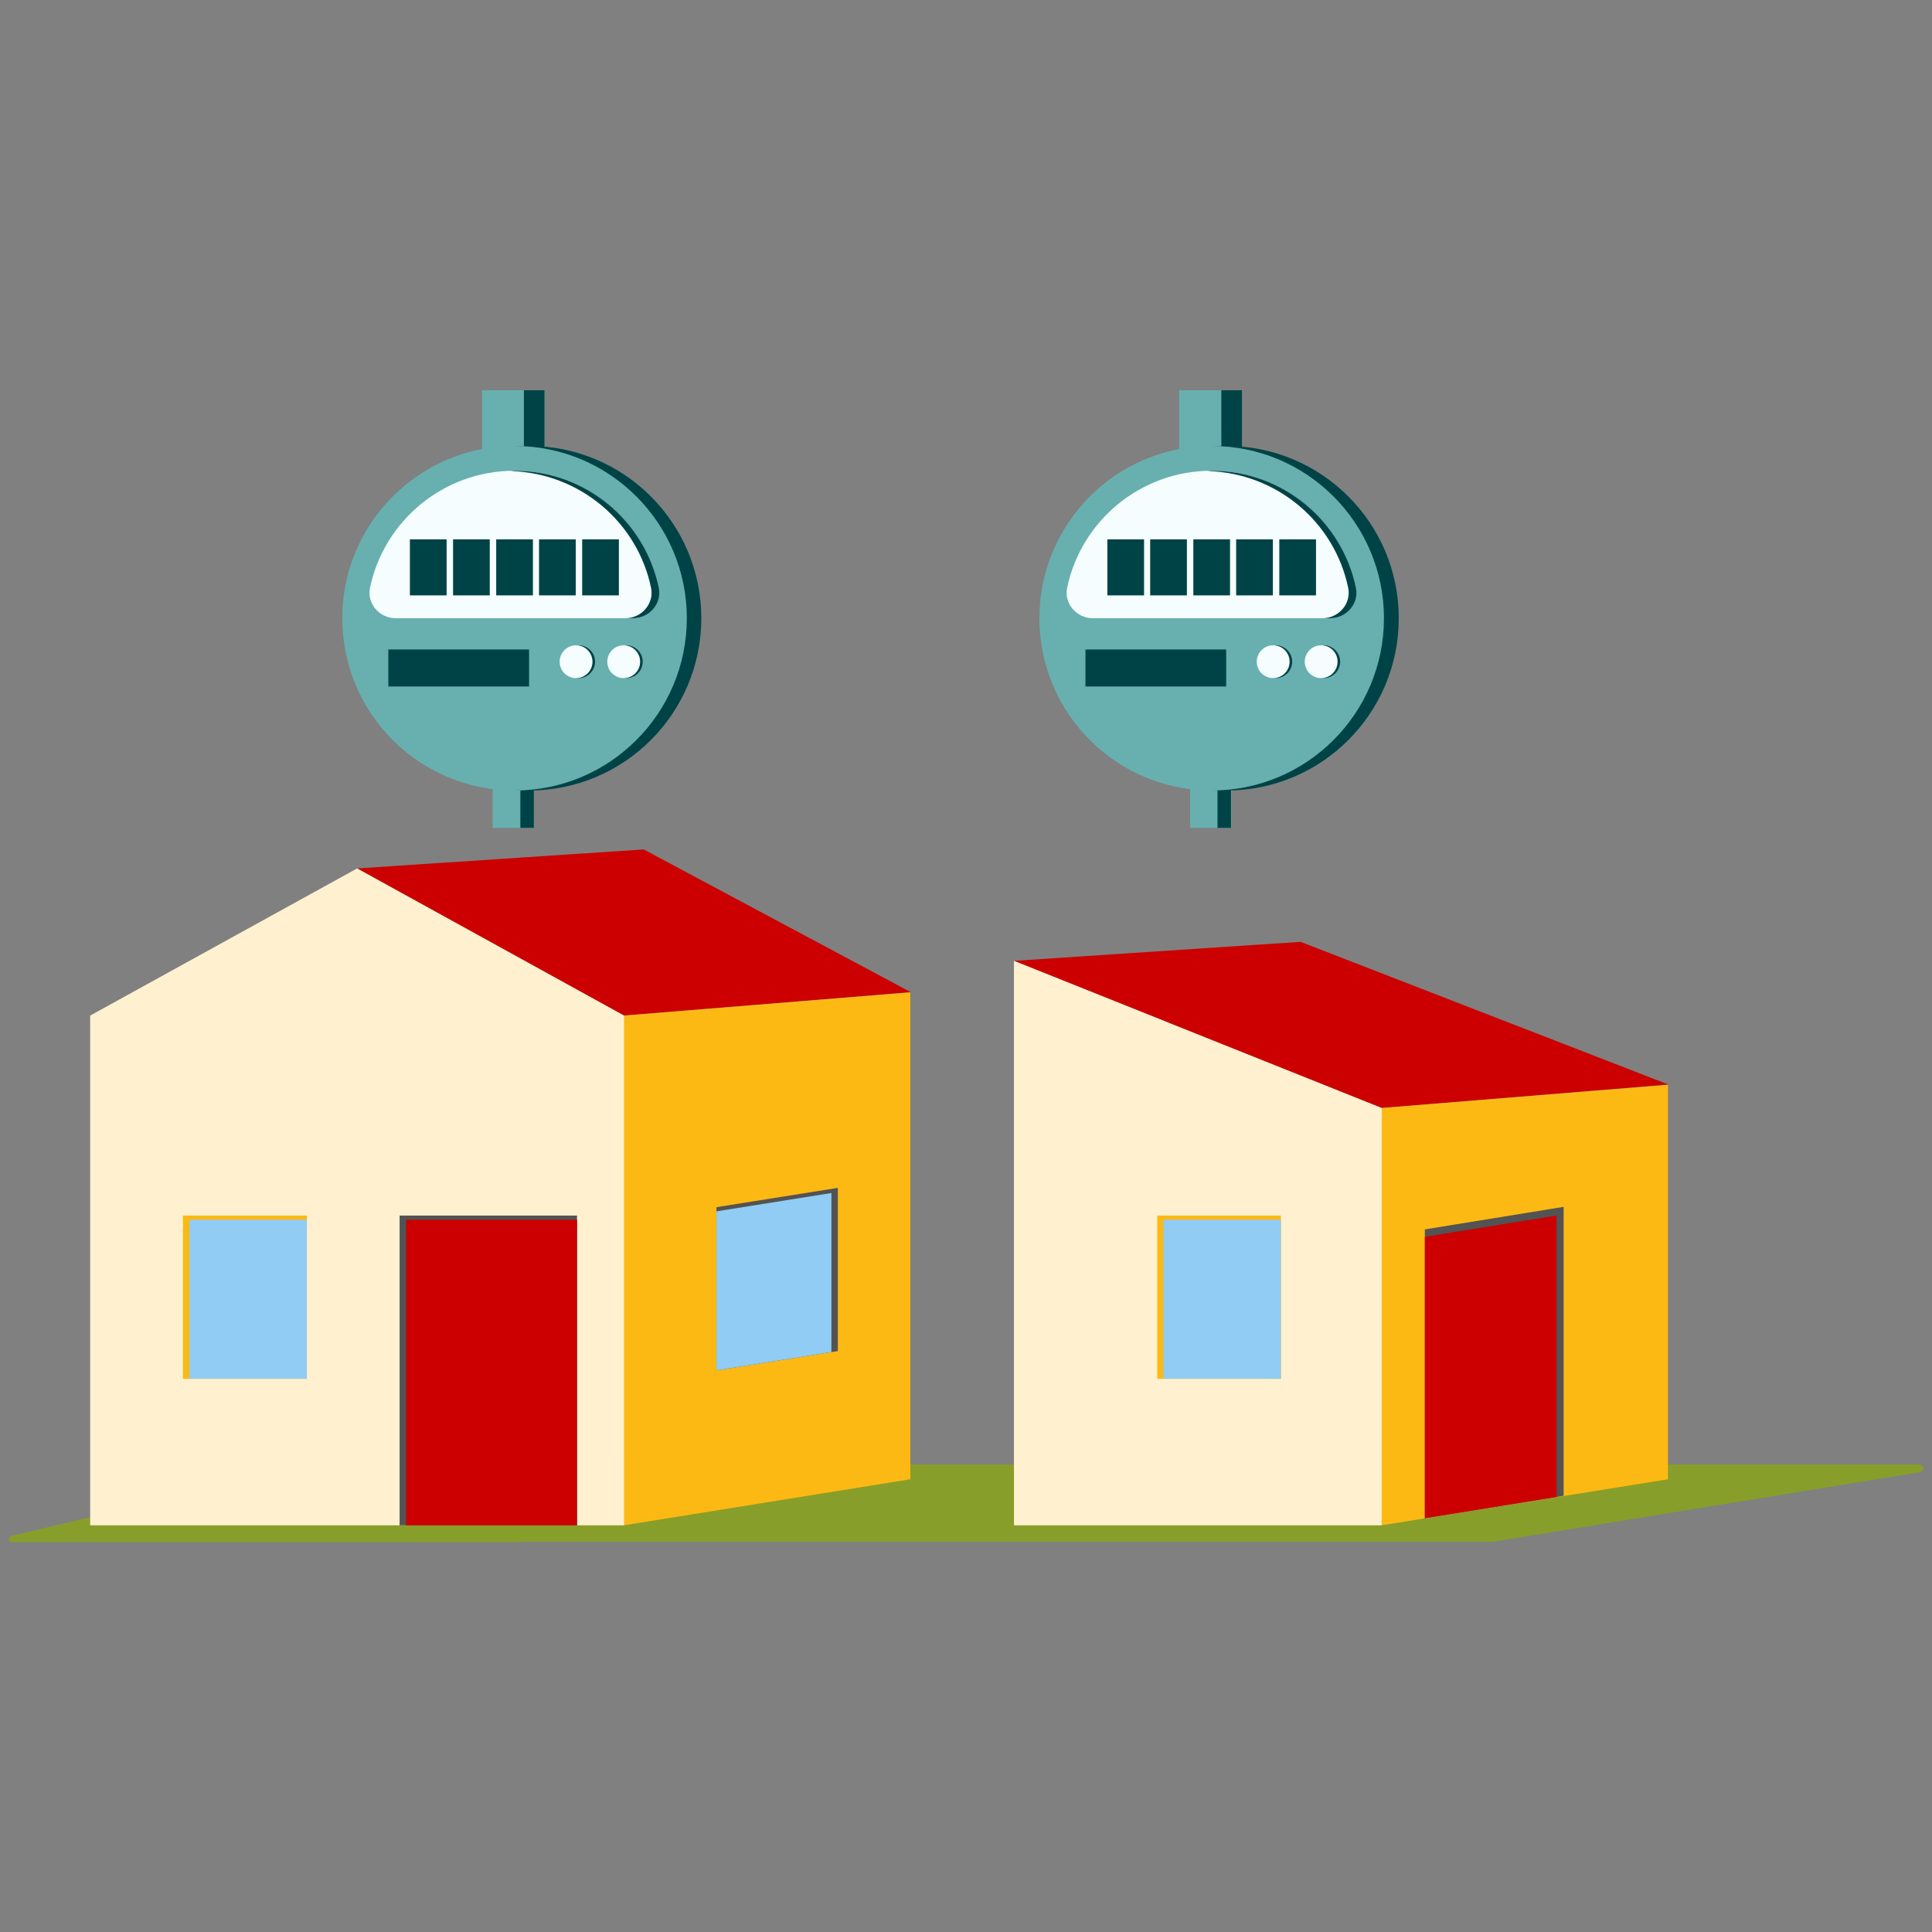
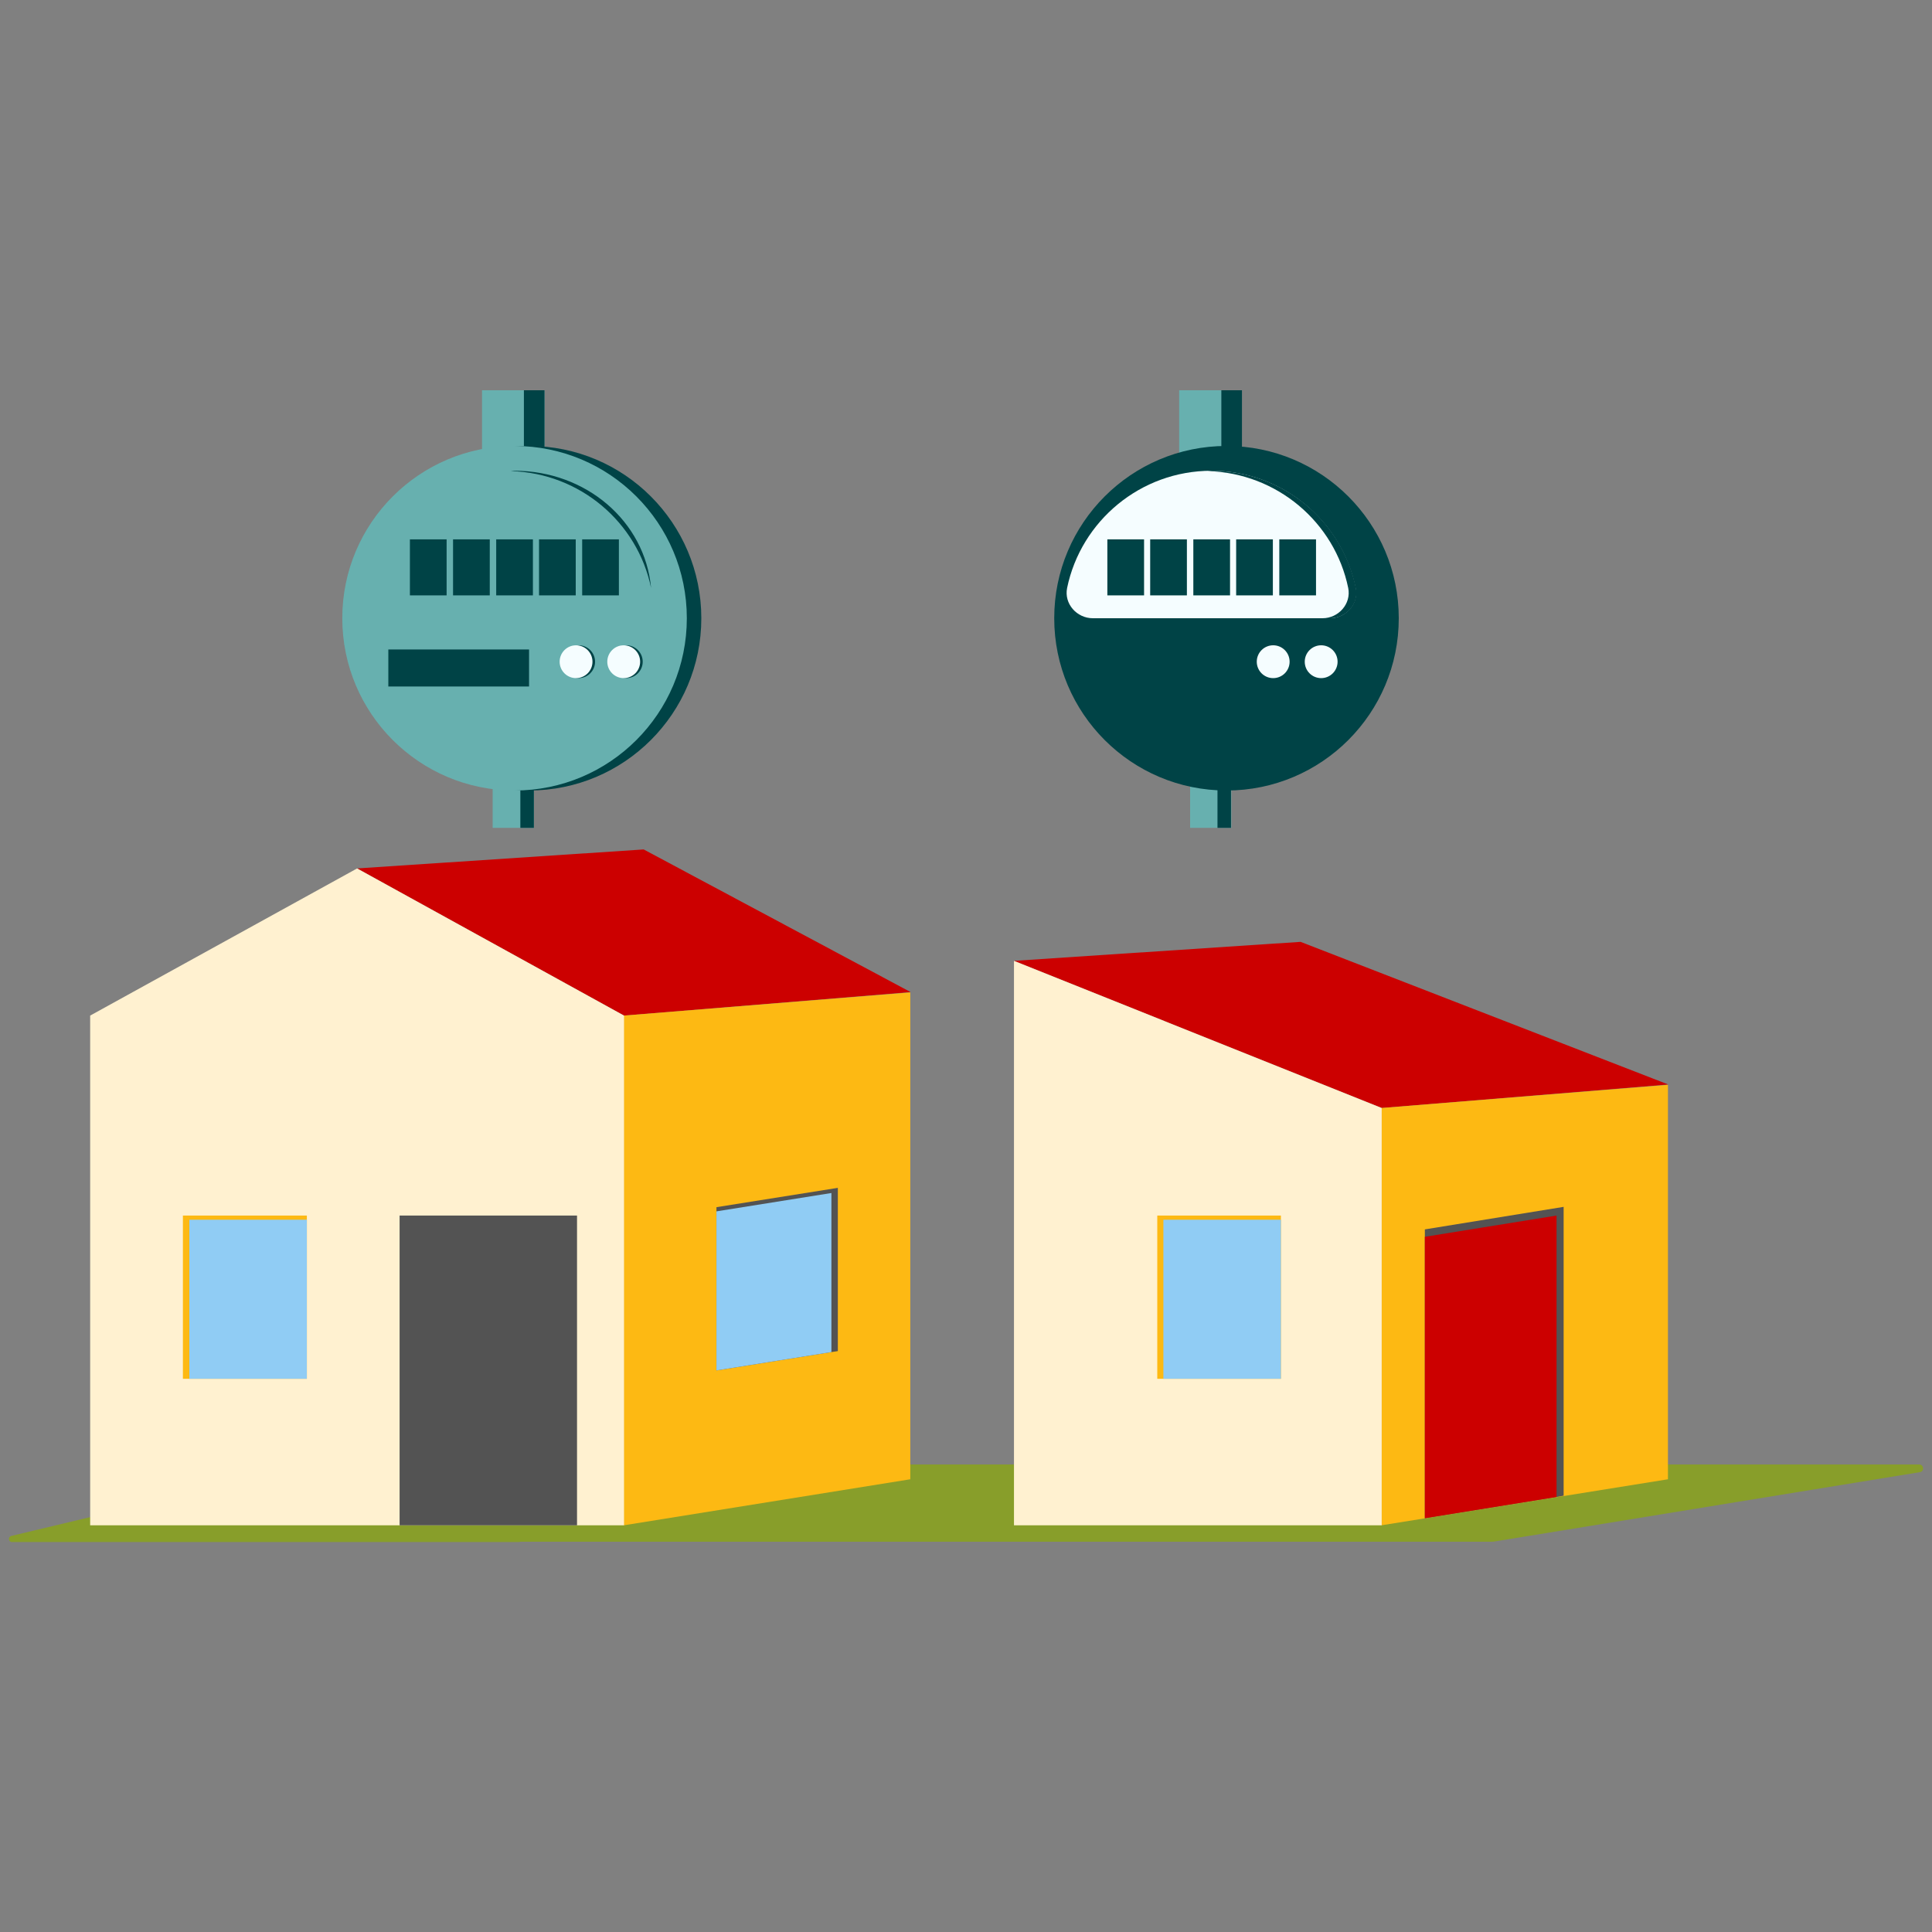
<svg xmlns="http://www.w3.org/2000/svg" version="1.1" id="Layer_1" x="0px" y="0px" viewBox="0 0 60 60" style="enable-background:new 0 0 60 60;" xml:space="preserve">
  <rect x="0" y="0" width="60" height="60" fill="#808080" stroke="none" />
  <style type="text/css">
	.st0{fill:#889E2A;}
	.st1{fill-rule:evenodd;clip-rule:evenodd;fill:#CC0000;}
	.st2{fill-rule:evenodd;clip-rule:evenodd;fill:#FDB913;}
	.st3{fill-rule:evenodd;clip-rule:evenodd;fill:#FFF1D0;}
	.st4{fill-rule:evenodd;clip-rule:evenodd;fill:#535353;}
	.st5{fill-rule:evenodd;clip-rule:evenodd;fill:#90CCF4;}
	.st6{fill-rule:evenodd;clip-rule:evenodd;fill:#67B0AF;}
	.st7{fill-rule:evenodd;clip-rule:evenodd;fill:#004346;}
	.st8{fill-rule:evenodd;clip-rule:evenodd;fill:#F5FDFF;}
</style>
  <g>
    <path class="st0" d="M16.14,47.88H46.3c0.04,0,0.09,0,0.13-0.01l13.19-2.15c0.15-0.02,0.13-0.24-0.02-0.24H9.66L0.35,47.7   c-0.11,0.03-0.09,0.19,0.02,0.19H16.14z" />
    <g>
      <g>
        <g>
          <g>
            <g>
              <polygon class="st1" points="11.09,26.97 19.99,26.38 28.28,30.81 19.38,31.54       " />
              <polygon class="st2" points="19.37,47.37 28.27,45.94 28.27,30.82 19.37,31.54       " />
              <polygon class="st3" points="19.38,47.37 2.8,47.37 2.8,31.54 11.09,26.97 19.38,31.54       " />
              <g>
                <rect x="12.41" y="37.75" class="st4" width="5.51" height="9.62" />
-                 <rect x="12.61" y="37.88" class="st1" width="5.31" height="9.49" />
              </g>
              <g>
                <polygon class="st2" points="9.53,42.82 5.88,42.82 5.68,42.82 5.68,37.75 9.53,37.75 9.53,37.88        " />
                <rect x="5.88" y="37.88" class="st5" width="3.65" height="4.94" />
              </g>
            </g>
          </g>
        </g>
      </g>
      <g>
        <polygon class="st4" points="22.25,42.56 25.82,41.99 26.02,41.96 26.02,36.89 22.25,37.49 22.25,37.62    " />
        <polygon class="st5" points="22.25,42.56 25.82,41.99 25.82,37.05 22.25,37.62    " />
      </g>
      <g>
        <g>
          <g>
            <g>
              <polygon class="st1" points="31.49,29.84 40.39,29.25 51.81,33.68 42.91,34.41       " />
              <polygon class="st2" points="42.9,47.37 51.8,45.94 51.8,33.69 42.9,34.41       " />
              <polygon class="st3" points="42.91,47.37 31.49,47.37 31.49,29.84 42.91,34.41       " />
              <g>
                <polygon class="st2" points="39.78,42.82 36.13,42.82 35.94,42.82 35.94,37.75 39.78,37.75 39.78,37.88        " />
                <rect x="36.13" y="37.88" class="st5" width="3.65" height="4.94" />
              </g>
              <g>
                <polygon class="st4" points="44.25,47.15 48.34,46.49 48.56,46.45 48.56,37.48 44.25,38.18 44.25,38.41        " />
                <polygon class="st1" points="44.25,47.15 48.34,46.49 48.34,37.75 44.25,38.41        " />
              </g>
            </g>
          </g>
        </g>
      </g>
      <g>
        <g>
          <rect x="14.97" y="12.12" class="st6" width="1.94" height="2.14" />
          <rect x="16.27" y="12.12" class="st7" width="0.64" height="2.14" />
        </g>
        <g>
          <rect x="15.3" y="24.31" class="st6" width="1.28" height="1.4" />
          <rect x="16.16" y="24.31" class="st7" width="0.42" height="1.4" />
        </g>
        <circle class="st7" cx="16.43" cy="19.2" r="5.35" />
        <circle class="st6" cx="15.98" cy="19.2" r="5.35" />
-         <path class="st8" d="M12.29,19.2c-0.5,0-0.9-0.45-0.8-0.94c0.43-2.08,2.28-3.64,4.48-3.64s4.05,1.56,4.48,3.64     c0.1,0.49-0.3,0.94-0.8,0.94H12.29z" />
        <g>
          <rect x="12.73" y="16.75" class="st7" width="1.14" height="1.74" />
          <rect x="14.07" y="16.75" class="st7" width="1.14" height="1.74" />
          <rect x="15.41" y="16.75" class="st7" width="1.14" height="1.74" />
          <rect x="16.74" y="16.75" class="st7" width="1.14" height="1.74" />
          <rect x="18.08" y="16.75" class="st7" width="1.14" height="1.74" />
        </g>
        <g>
          <circle class="st7" cx="17.97" cy="20.55" r="0.51" />
          <circle class="st8" cx="17.89" cy="20.55" r="0.51" />
        </g>
        <g>
          <circle class="st7" cx="19.45" cy="20.55" r="0.51" />
          <circle class="st8" cx="19.37" cy="20.55" r="0.51" />
        </g>
        <rect x="12.06" y="20.17" class="st7" width="4.37" height="1.15" />
-         <path class="st7" d="M15.98,14.62c-0.04,0-0.08,0.01-0.12,0.01c2.15,0.06,3.94,1.59,4.36,3.63c0.1,0.49-0.3,0.94-0.8,0.94h0.24     c0.5,0,0.9-0.45,0.8-0.94C20.03,16.18,18.19,14.62,15.98,14.62z" />
+         <path class="st7" d="M15.98,14.62c-0.04,0-0.08,0.01-0.12,0.01c2.15,0.06,3.94,1.59,4.36,3.63c0.1,0.49-0.3,0.94-0.8,0.94c0.5,0,0.9-0.45,0.8-0.94C20.03,16.18,18.19,14.62,15.98,14.62z" />
      </g>
      <g>
        <g>
          <rect x="36.62" y="12.12" class="st6" width="1.94" height="2.14" />
          <rect x="37.93" y="12.12" class="st7" width="0.64" height="2.14" />
        </g>
        <g>
          <rect x="36.96" y="24.31" class="st6" width="1.28" height="1.4" />
          <rect x="37.81" y="24.31" class="st7" width="0.42" height="1.4" />
        </g>
        <circle class="st7" cx="38.09" cy="19.2" r="5.35" />
-         <circle class="st6" cx="37.63" cy="19.2" r="5.35" />
        <path class="st8" d="M33.94,19.2c-0.5,0-0.9-0.45-0.8-0.94c0.43-2.08,2.28-3.64,4.48-3.64c2.21,0,4.05,1.56,4.48,3.64     c0.1,0.49-0.3,0.94-0.8,0.94H33.94z" />
        <g>
          <rect x="34.39" y="16.75" class="st7" width="1.14" height="1.74" />
          <rect x="35.72" y="16.75" class="st7" width="1.14" height="1.74" />
          <rect x="37.06" y="16.75" class="st7" width="1.14" height="1.74" />
          <rect x="38.39" y="16.75" class="st7" width="1.14" height="1.74" />
          <rect x="39.73" y="16.75" class="st7" width="1.14" height="1.74" />
        </g>
        <g>
          <circle class="st7" cx="39.62" cy="20.55" r="0.51" />
          <circle class="st8" cx="39.54" cy="20.55" r="0.51" />
        </g>
        <g>
          <circle class="st7" cx="41.11" cy="20.55" r="0.51" />
          <circle class="st8" cx="41.03" cy="20.55" r="0.51" />
        </g>
        <rect x="33.71" y="20.17" class="st7" width="4.37" height="1.15" />
        <path class="st7" d="M37.63,14.62c-0.04,0-0.08,0.01-0.12,0.01c2.15,0.06,3.94,1.59,4.36,3.63c0.1,0.49-0.3,0.94-0.8,0.94h0.24     c0.5,0,0.9-0.45,0.8-0.94C41.68,16.18,39.84,14.62,37.63,14.62z" />
      </g>
    </g>
  </g>
</svg>